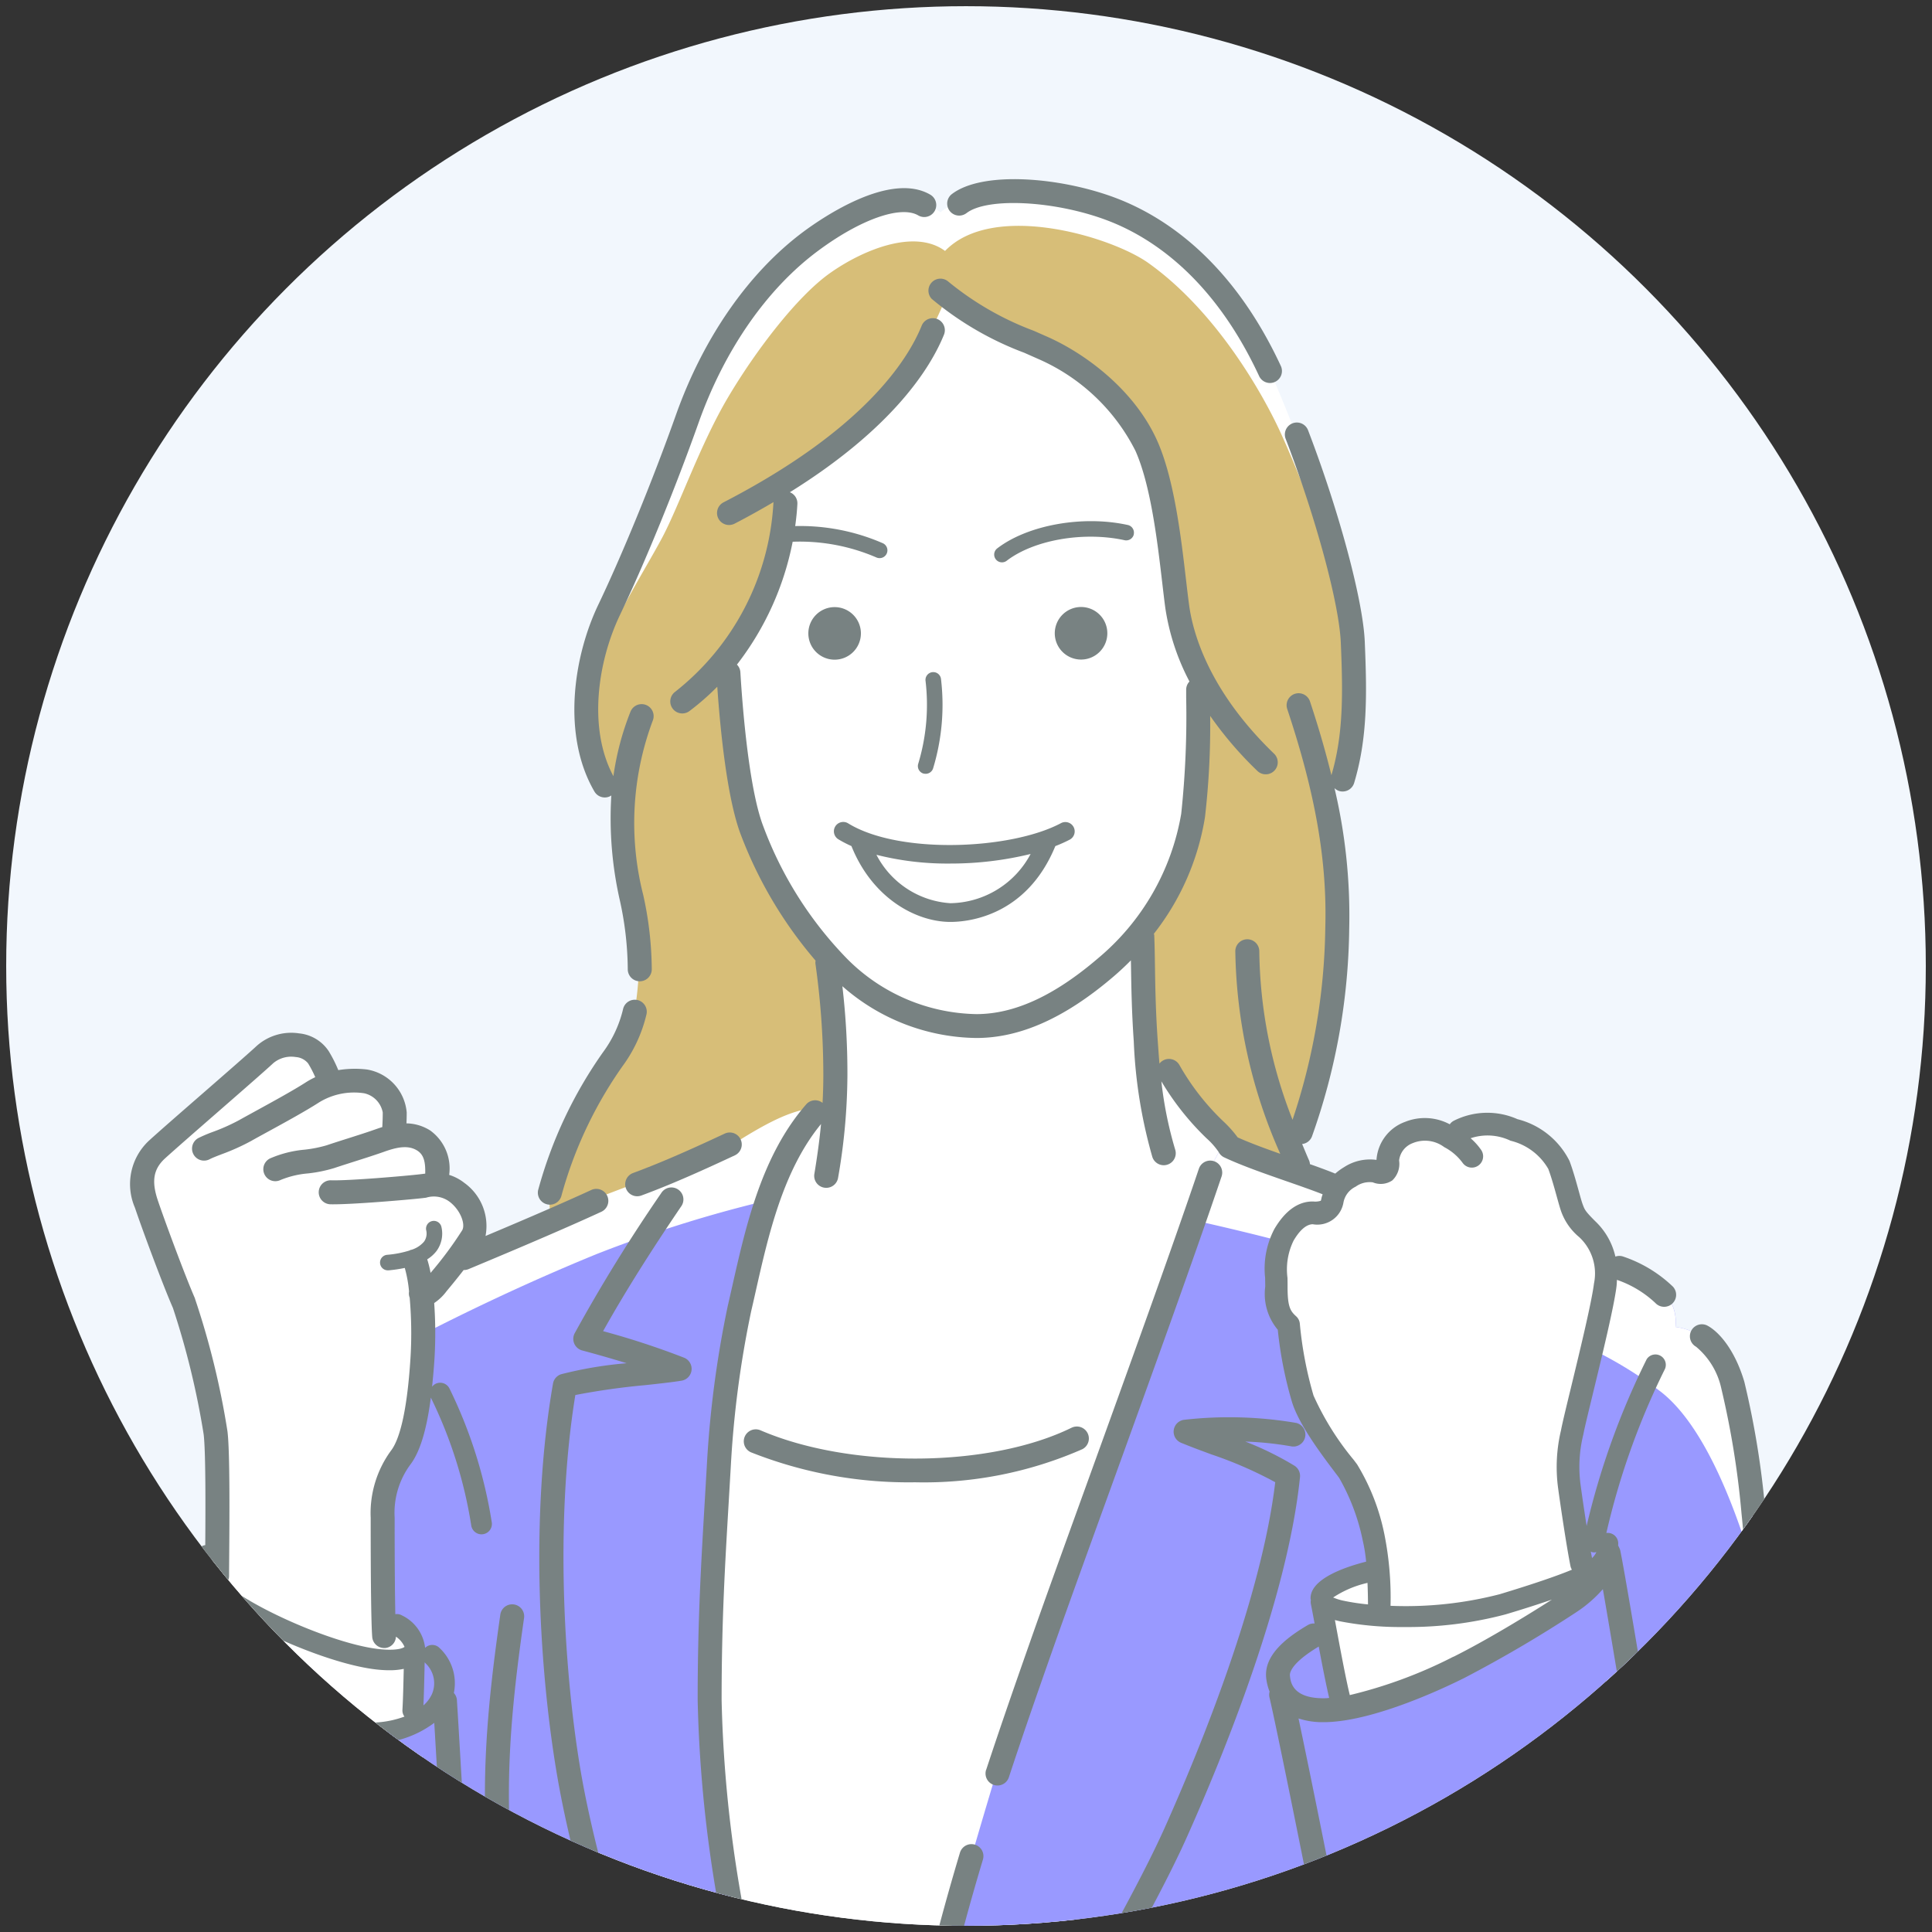
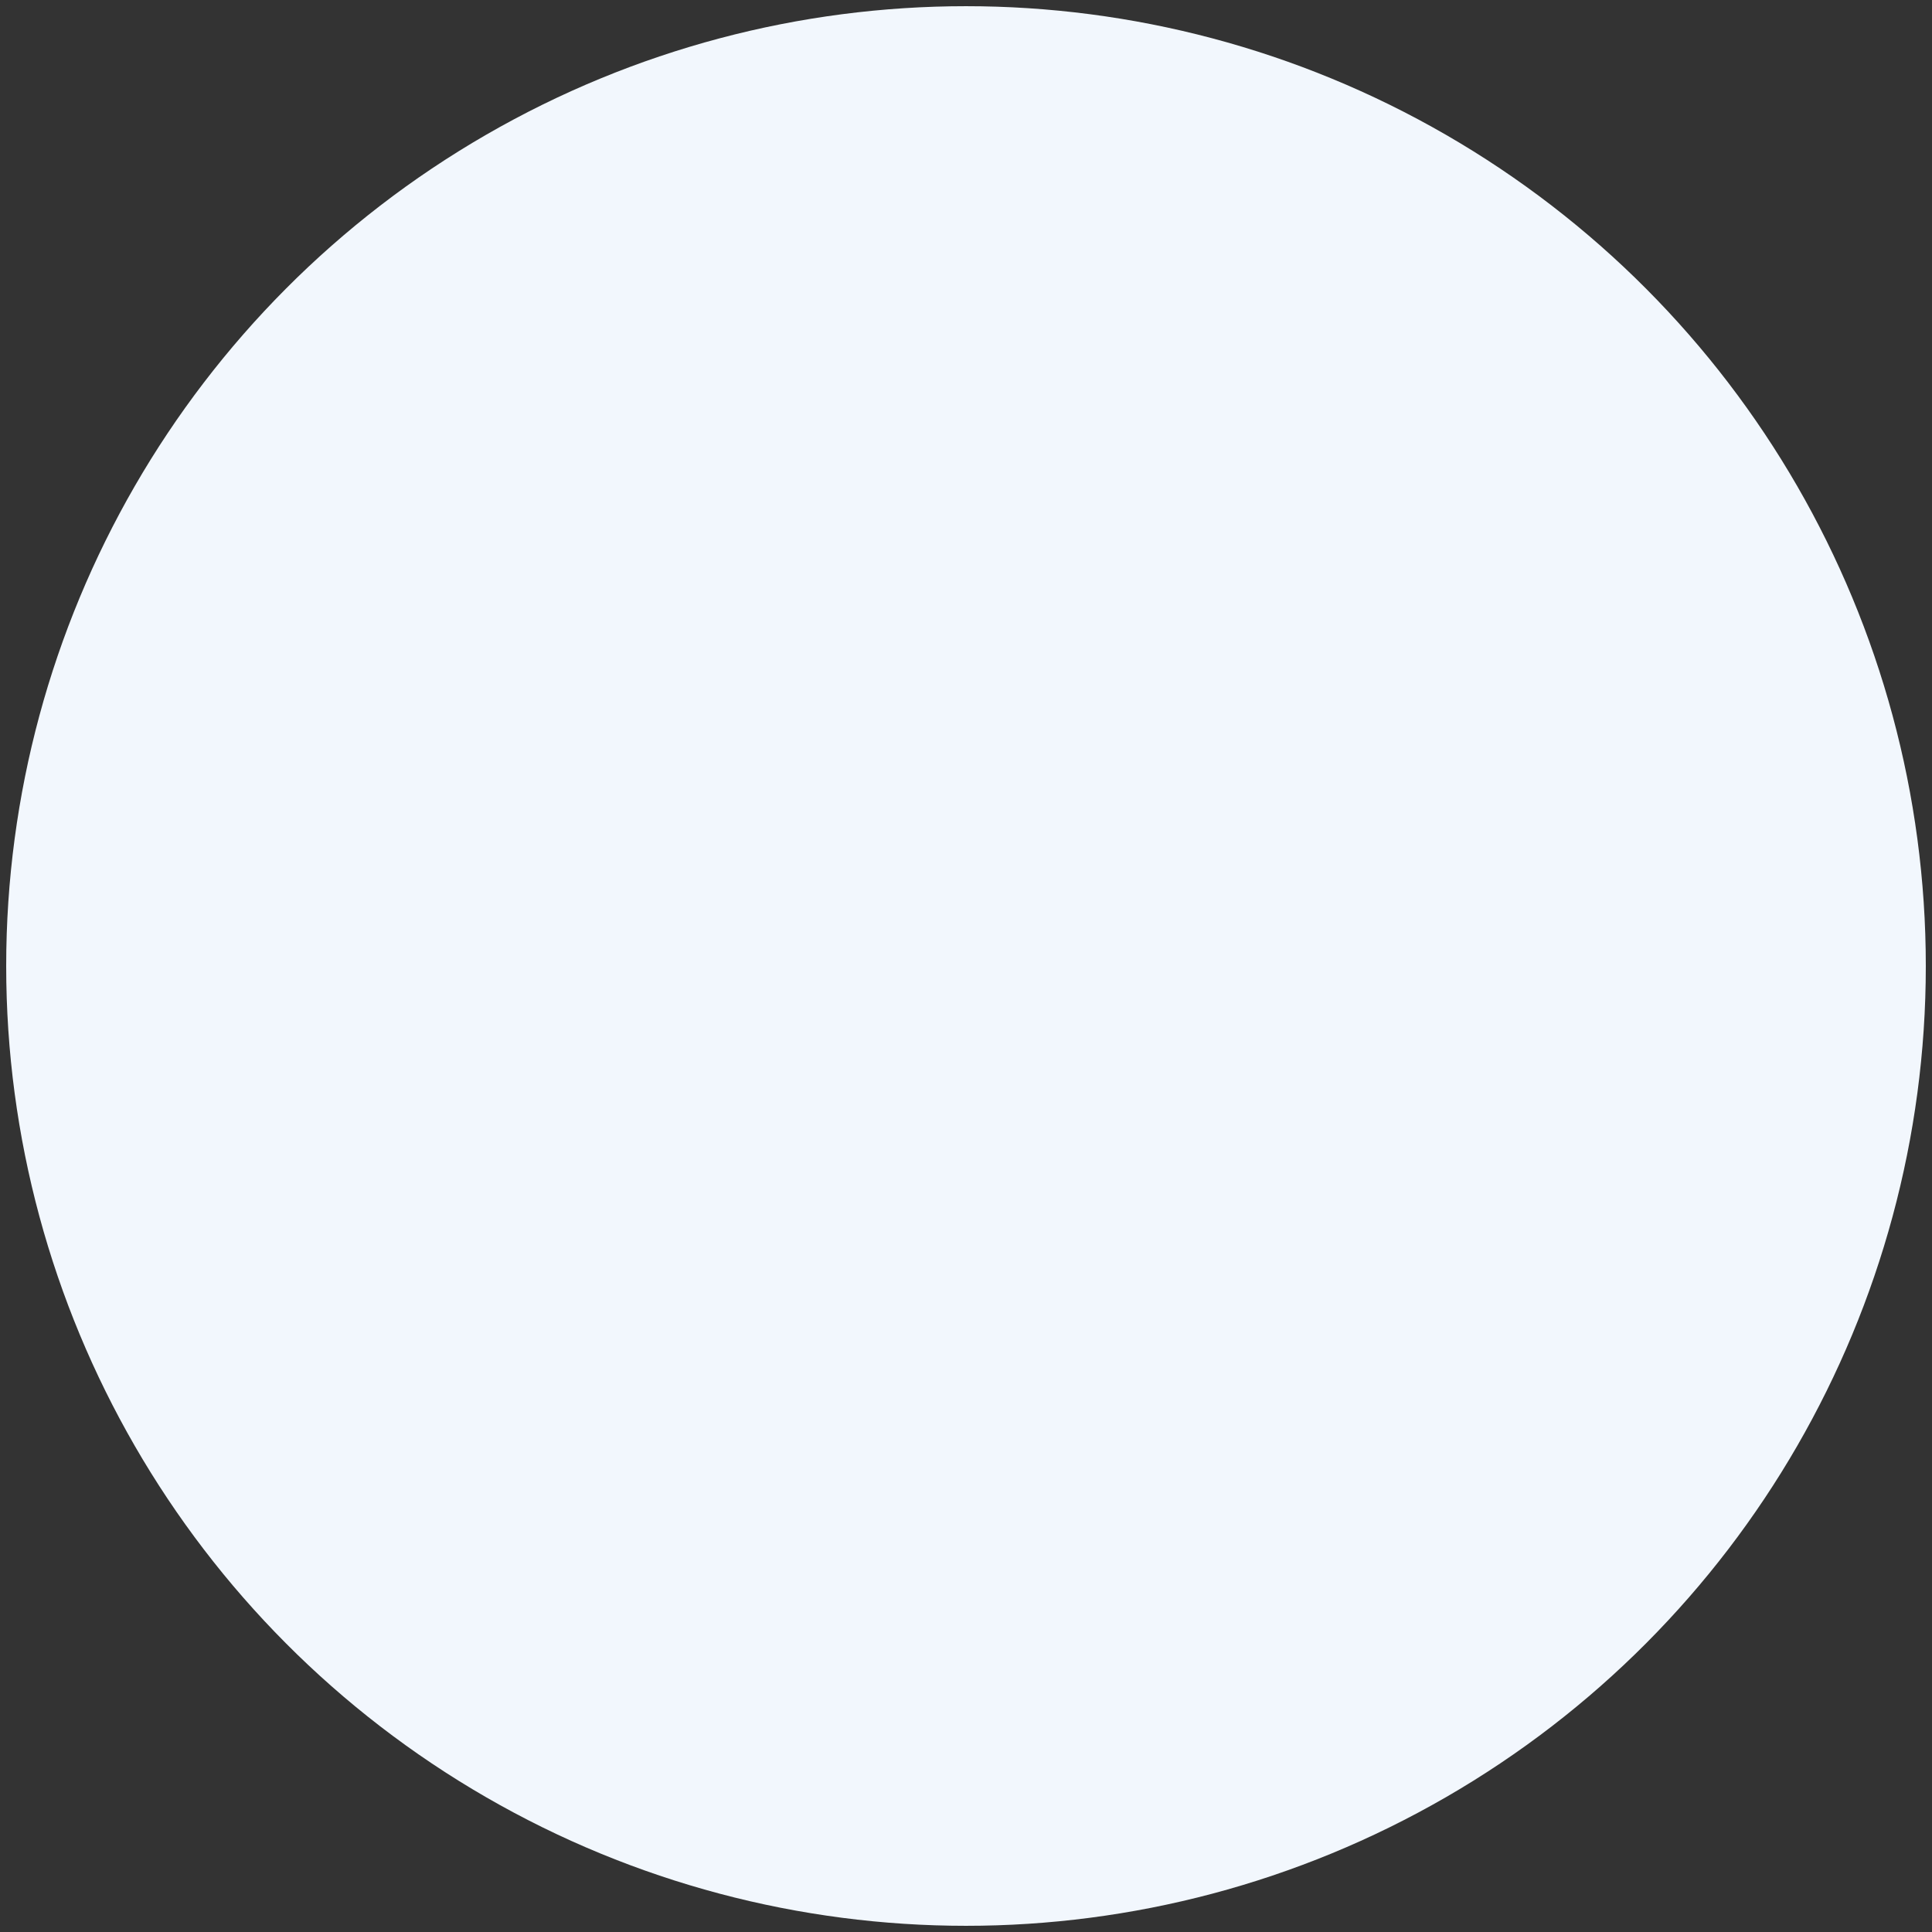
<svg xmlns="http://www.w3.org/2000/svg" width="156" height="156" viewBox="0 0 156 156">
  <rect x="0" y="0" width="156" height="156" fill="#333333" stroke="none" />
  <defs>
    <clipPath id="a">
      <circle cx="77.5" cy="77.5" r="77.5" fill="none" />
    </clipPath>
    <clipPath id="b">
-       <rect width="201.096" height="169.345" fill="none" />
-     </clipPath>
+       </clipPath>
  </defs>
  <g transform="translate(-17 0.5)">
    <circle cx="77.5" cy="77.5" r="77.5" transform="translate(17.5)" fill="#f2f7fd" stroke="rgba(0,0,0,0)" stroke-miterlimit="10" stroke-width="1" />
    <g transform="translate(17.5)" clip-path="url(#a)">
      <g transform="translate(-24.048 8.727)" clip-path="url(#b)">
-         <path d="M70.822,9.9s1.456-1.411,5.463-1.594,8.376.774,11.2,2.822,6.237,3.824,9.1,9.741a120.519,120.519,0,0,1,5.371,13.976s3.05,9.1,1.867,15.615-11.5,17.045-11.5,17.045l6.393,24.839L68.01,192.54l-8.8-1.781L42.439,143.806,54.6,66.67,42.885,45.23s3.02-7.489,4.288-10.569,3.866-11.052,6.7-15.22,11-13.517,16.947-9.537Z" transform="translate(28.68 -1.993)" fill="#fff" />
-         <path d="M105.239,71.9l-2.624-7.729a9.01,9.01,0,0,0-1.289-2.371,6.231,6.231,0,0,1-1.775-3.321A5.492,5.492,0,0,0,95.5,53.656a7.4,7.4,0,0,0-5.368.364s-2.093-1.093-3.5-.183a4.728,4.728,0,0,0-1.775,2.775,4.409,4.409,0,0,0-3.8,1.468c-1.473,1.808-6.249,3.037-6.249,3.037l.409,19.107,2.911,21.108,4.322,2.866,22.291-6.733L107.15,81.86l-1.91-9.963Z" transform="translate(50.553 28.446)" fill="#fff" />
        <path d="M24.178,70.291s-1.962-4.694-2.646-7.085-1.109-4.012.682-5.8,7.255-6.4,8.791-7.169,2.988-1.109,3.67-.171a24.591,24.591,0,0,1,1.451,2.39s2.988-.938,4.1.256,1.024,3.841,1.024,3.841,2.3-.256,3.073,1.195a4.705,4.705,0,0,1,.513,2.817s3.841.768,2.561,5.207l-.085,3.328-.171,23.729L45.858,106.4l-13.827,2.475-7.682-6.487.256-9.219.342-.938,1.879-1.622s.171-6.829,0-9.389A48.834,48.834,0,0,0,24.18,70.29Z" transform="translate(14.153 25.854)" fill="#fff" />
        <path d="M45.535,65.645,42.5,69.057a41.607,41.607,0,0,1-.535,9.557c-.892,4.215-2.8,3.5-2.611,10.269.119,4.215.238,6.293.238,6.293a2.864,2.864,0,0,1,2.494,3.145c-.059,2.908-.119,4.689-.119,4.689s-3.918,2.314-7.6.3-8.133-6.529-8.133-6.529L24.1,94.819l-.771,1.366s.158,8.034-.181,18.3-1.8,19.176.226,27.523a30.332,30.332,0,0,0,7.839,14.551c2.2,2.537,8.855,4.625,13.819-.789a29.941,29.941,0,0,0,6.43-10.152l2.482-1.636a196.107,196.107,0,0,1-.734,22.617c-.64,7.273-1.088,13.173-1.088,13.173h83.688s-1.85-13.287-1.9-15.751a16.228,16.228,0,0,0,6.618-3.385c3.224-2.721,4.585-4.154,6.018-7.593s3.653-8.238,4.154-11.318a23.618,23.618,0,0,0-.645-8.6c-.5-2.365-.142-6.232.429-10.531s.788-18.338-.072-30.875-2.22-16.118-2.721-17.551a5.005,5.005,0,0,0-3.94-2.938,3.382,3.382,0,0,0-1.361-3.152,15.341,15.341,0,0,0-4.3-2.148s.359,1.647-1.146,7.521-2.006,7.379-1.719,10.172,1.218,8.525,1.218,8.525a35.532,35.532,0,0,1-9.384,6.3,43.032,43.032,0,0,1-10.387,3.581l-1.433-9.026a6.347,6.347,0,0,1,4.585-1.862,19,19,0,0,0-1.862-7.306c-1.719-3.152-3.8-3.653-4.872-9.17l-.645-3.725s-1.074-.645-.86-3.94,1.289-4.727,2.866-4.872,1.719-1.361,2.078-2.292l-8.811-3.8s-1.218.932-2.507,5.086-15.044,42.192-15.9,44.843-4.655,15.687-5.445,18.839-5.158,25.573-5.3,28.51c0,0-3.725-8.525-4.727-11.964s-5.158-16.833-6.232-23.138-2.292-8.31-1.647-25.358S67.744,70.872,68.6,67.648s1.791-7.306,3.008-9.6,2.22-4.942,3.94-3.8c0,0,.5-3.08.5-3.511s-20.344,7.521-20.344,7.521l-1.791,3.653L45.537,65.64Z" transform="translate(15.082 26.686)" fill="#99f" />
        <path d="M101.421,68.036a5.005,5.005,0,0,0-3.94-2.938,3.382,3.382,0,0,0-1.361-3.152,15.342,15.342,0,0,0-4.3-2.148s.337,1.582-1.047,7.124a32.863,32.863,0,0,1,5.589,3.454c3.63,2.879,6.209,9.845,7.8,15.572-.008-.121-.015-.241-.023-.362-.86-12.537-2.22-16.118-2.721-17.551Z" transform="translate(61.346 32.818)" fill="#fff" />
        <path d="M48.516,65.341a103.357,103.357,0,0,1,13.772-4.325,19.045,19.045,0,0,1,1.183-2.966c1.218-2.292,2.22-4.942,3.94-3.8,0,0,.5-3.08.5-3.511s-20.344,7.521-20.344,7.521l-1.791,3.653L37.4,65.641l-3.037,3.412s.075,1.143.069,2.78c3.521-1.808,8.454-4.193,14.087-6.494Z" transform="translate(23.22 26.687)" fill="#fff" />
        <path d="M71.974,58.987c-.1.307-.26.8-.481,1.451,2.551.575,5.151,1.191,7.342,1.776a2.832,2.832,0,0,1,2.38-2.225c1.575-.144,1.719-1.361,2.078-2.292l-8.811-3.8s-1.218.932-2.507,5.086Z" transform="translate(48.315 28.832)" fill="#fff" />
        <path d="M72.469,11.935c-2.435-1.808-6.619-.111-9.319,1.808C60.508,15.622,57.169,20,54.944,23.758s-3.895,8.624-5.285,11.266-4.543,7.519-5.007,10.154c-.625,3.548-1.042,8.485,1.669,10.571a50.732,50.732,0,0,0,1.113,9.041,26.5,26.5,0,0,1,0,8.345C46.877,76.2,44.79,78.7,43.4,80.924s-3.4,6.306-2.747,8.9l8.253-3.152c2.782-1.113,5.111-1.609,7.058-3,3.236-2.008,5.287-2.829,7.409-2.47.139-2.921-.278-11.776-.278-11.776-3.338-3.152-6.063-9.505-6.9-13.261a50.441,50.441,0,0,1-1.391-10.849c2.643-3.477,5.285-9.041,4.729-14.465,4.729-3.338,6.955-5.007,8.763-7.372a42.653,42.653,0,0,0,4.241-7.754,69.642,69.642,0,0,0,9.25,4.555,15.615,15.615,0,0,1,6.4,5.981A26.027,26.027,0,0,1,90.97,37.251,26.908,26.908,0,0,0,93.2,46.987c0,5.981.417,9.857-.7,12.936a23.751,23.751,0,0,1-3.9,7c-.278,1.53.37,10.941.37,10.941,1.577.649,4.359,3.895,5.934,6.028a26.976,26.976,0,0,0,6.212,2.318l-.824-2.225c1.669-2.5,2.458-6.107,3.269-10.363.835-4.382.764-10.78-.349-17.735,2.086-2.991,2.018-10.78,1.322-14.953s-3.548-11.2-4.939-14.258-5.146-9.807-10.71-13.77C85.9,10.78,76.364,7.9,72.469,11.933Z" transform="translate(27.388 -0.898)" fill="#d7be78" />
        <path d="M44.179,57.292a.958.958,0,0,0,.488-.132c.017-.01.027-.027.044-.039a29.937,29.937,0,0,0,.68,8.446,26.382,26.382,0,0,1,.647,5.592.97.97,0,0,0,.962.975h.007a.969.969,0,0,0,.969-.962,28.369,28.369,0,0,0-.687-6,23.571,23.571,0,0,1,.769-14.088.968.968,0,0,0-1.8-.719,22.417,22.417,0,0,0-1.379,5.207c-2.078-3.864-1.257-9.281.526-13.008,1.981-4.141,4.469-10.226,6.341-15.5,2.091-5.9,5.517-10.834,9.644-13.9,3.424-2.547,6.676-3.7,8.1-2.872a.968.968,0,1,0,.977-1.672C67.238,6.732,61.82,10.427,60.237,11.6,55.8,14.9,52.143,20.16,49.924,26.414c-1.852,5.217-4.31,11.226-6.264,15.312C41.617,46,40.727,52.32,43.346,56.811a.968.968,0,0,0,.838.481Z" transform="translate(28.199 -2.127)" fill="#788282" />
        <path d="M61.246,10.413c1.672-1.324,7.266-1.021,11.508.623,3.514,1.362,8.471,4.64,12.134,12.52a.966.966,0,0,0,.878.56.953.953,0,0,0,.407-.09.969.969,0,0,0,.469-1.287C82.708,14.276,77.3,10.721,73.453,9.23c-4.484-1.738-10.945-2.289-13.411-.337a.969.969,0,0,0,1.2,1.52Z" transform="translate(40.327 -2.418)" fill="#788282" />
        <path d="M40.736,63.708a.935.935,0,0,0,.2.022.969.969,0,0,0,.947-.768,33.451,33.451,0,0,1,4.9-10.387,11.513,11.513,0,0,0,1.941-4.159.969.969,0,1,0-1.88-.466,9.581,9.581,0,0,1-1.617,3.472,35.309,35.309,0,0,0-5.24,11.137.968.968,0,0,0,.746,1.148Z" transform="translate(27.011 24.315)" fill="#788282" />
        <path d="M64.874,30.4A2.122,2.122,0,1,0,67,28.272,2.124,2.124,0,0,0,64.874,30.4Z" transform="translate(43.842 11.513)" fill="#788282" />
        <path d="M57.245,30.4a2.122,2.122,0,1,0-2.122,2.122A2.124,2.124,0,0,0,57.245,30.4Z" transform="translate(35.817 11.517)" fill="#788282" />
        <path d="M73.218,25.194a.631.631,0,0,0-.479-.749c-3.631-.8-8.059-.007-10.526,1.874a.629.629,0,1,0,.762,1c2.2-1.676,6.194-2.368,9.5-1.646a.628.628,0,0,0,.749-.479Z" transform="translate(41.876 8.719)" fill="#788282" />
        <path d="M58.741,39.6a.631.631,0,0,0,.773-.442,17.685,17.685,0,0,0,.627-7.219.629.629,0,1,0-1.242.2,16.441,16.441,0,0,1-.6,6.693.63.63,0,0,0,.441.773Z" transform="translate(39.385 13.633)" fill="#788282" />
        <path d="M55.382,38.741a.755.755,0,0,0-.791,1.287,9.216,9.216,0,0,0,1.057.548c1.694,4.231,5.235,6.125,7.994,6.125,1.4,0,6.137-.441,8.469-6.122a11.342,11.342,0,0,0,1.178-.53.754.754,0,0,0-.712-1.329c-4.024,2.155-13.083,2.554-17.194.022Zm8.26,6.448a7.244,7.244,0,0,1-5.976-3.908,23.288,23.288,0,0,0,5.907.707,27.258,27.258,0,0,0,6.542-.773A7.462,7.462,0,0,1,63.642,45.189Z" transform="translate(36.65 18.513)" fill="#788282" />
        <path d="M26.7,146.113c-2.448-6.12-2.225-12.381-1.716-19.342.442-6.048.878-23.141.96-29.264.094.129.184.256.283.39,1.677,2.264,7.176,7.015,11.126,7.98a9.922,9.922,0,0,0,2.366.287,8.363,8.363,0,0,0,5.16-1.659c.057.945.122,2.056.194,3.28.392,6.681.982,16.776,1.49,20.038.211,1.356.454,2.711.7,4.064,1.071,5.946,2.083,11.56.312,16.875a.969.969,0,0,0,.612,1.225.98.98,0,0,0,.307.05.967.967,0,0,0,.918-.662c1.927-5.783.824-11.908-.243-17.831-.241-1.337-.483-2.678-.692-4.019-.493-3.167-1.081-13.209-1.47-19.852-.122-2.093-.226-3.869-.3-5.024a.952.952,0,0,0-.246-.556A3.9,3.9,0,0,0,45.24,98.4a.827.827,0,0,0-1.1.049,3.324,3.324,0,0,0-1.867-2.619.825.825,0,0,0-.538-.1c-.03-1.4-.055-3.779-.055-7.792a6.548,6.548,0,0,1,1.262-4.277c.779-1.024,1.319-2.785,1.661-5.418a36.161,36.161,0,0,1,3.261,10.32.839.839,0,0,0,.828.719.994.994,0,0,0,.121-.008.838.838,0,0,0,.711-.949A37.845,37.845,0,0,0,46.11,77.516a.838.838,0,0,0-1.119-.39.822.822,0,0,0-.288.24c.077-.734.146-1.51.2-2.368a34.5,34.5,0,0,0-.03-4.391,4.008,4.008,0,0,0,.992-.947l.129-.156c.109-.129.652-.781,1.257-1.562.01,0,.018,0,.028,0a.947.947,0,0,0,.372-.075c4.721-1.967,8.33-3.526,10.73-4.634a.969.969,0,0,0-.811-1.76c-2.006.925-4.883,2.177-8.552,3.72A4.288,4.288,0,0,0,47.3,60.9a3.8,3.8,0,0,0-1.218-.64,3.779,3.779,0,0,0-1.523-3.58,3.669,3.669,0,0,0-1.925-.58c.012-.277.02-.578.02-.875a3.853,3.853,0,0,0-3.206-3.474,8.284,8.284,0,0,0-2.319.05,10.748,10.748,0,0,0-.773-1.532,3.245,3.245,0,0,0-2.391-1.436,4.2,4.2,0,0,0-3.393.984c-.617.575-2.562,2.272-4.446,3.913-1.845,1.607-3.586,3.125-4.3,3.781a4.794,4.794,0,0,0-1.116,5.4c.514,1.545,2.224,6.17,3.07,8.1A65.2,65.2,0,0,1,26.257,81.2c.171,1.361.152,6.036.131,8.955a.819.819,0,0,0-.452.218,1.93,1.93,0,0,0-.566,1.51.828.828,0,0,0-.99.436,3.25,3.25,0,0,0,.1,2.792.953.953,0,0,0-.454.8c0,3.8-.481,24.044-.97,30.724-.528,7.206-.752,13.7,1.85,20.2a.967.967,0,0,0,.9.608.936.936,0,0,0,.359-.07.969.969,0,0,0,.54-1.259Zm11.05-41.866c-3.4-.83-8.63-5.264-10.175-7.35-1.448-1.956-1.924-2.939-1.745-3.658a6.711,6.711,0,0,0,1.827,1.884c2.829,2.056,9.178,4.791,12.822,5.1.282.023.541.035.783.035a5.4,5.4,0,0,0,1.153-.112c-.027,1.2-.055,2.428-.107,3.325a.823.823,0,0,0,.164.528,8.008,8.008,0,0,1-4.721.246Zm6.931-2.043a2.677,2.677,0,0,1-.677.892c.04-.875.065-1.931.089-2.968,0-.176.008-.345.012-.516a.651.651,0,0,0,.069.084,2.217,2.217,0,0,1,.508,2.509ZM25.556,70.231c-.828-1.89-2.5-6.425-3.008-7.942-.511-1.533-.34-2.505.587-3.357.7-.638,2.51-2.219,4.265-3.749,1.982-1.728,3.854-3.36,4.494-3.957a2.26,2.26,0,0,1,1.8-.481,1.4,1.4,0,0,1,1,.514,9.024,9.024,0,0,1,.575,1.111,6.758,6.758,0,0,0-.757.414c-.974.63-2.676,1.564-4.044,2.313-.514.283-.979.536-1.334.736A15.958,15.958,0,0,1,27,56.788a11.709,11.709,0,0,0-1.161.493.968.968,0,1,0,.9,1.716c.218-.114.561-.246.96-.4a17.924,17.924,0,0,0,2.388-1.073c.35-.2.808-.447,1.314-.726,1.4-.764,3.134-1.716,4.166-2.385a5.4,5.4,0,0,1,3.657-.742,1.95,1.95,0,0,1,1.495,1.55c0,.411-.018.843-.037,1.178-.183.055-.36.116-.536.178-.654.233-1.388.466-2.172.716-.571.181-1.168.37-1.778.575a10.166,10.166,0,0,1-1.785.355,9.012,9.012,0,0,0-2.789.706.968.968,0,0,0,.845,1.743,7.4,7.4,0,0,1,2.21-.53,11.61,11.61,0,0,0,2.132-.436c.6-.2,1.19-.387,1.751-.566.809-.256,1.565-.5,2.239-.737,1.106-.4,1.991-.563,2.716-.1.528.34.657.93.633,1.855-.059.007-.117.013-.176.022l-.29.035c-1.14.132-5.728.53-7.157.481a.969.969,0,0,0-.05,1.937c1.636.039,6.39-.374,7.43-.493l.308-.037a2.11,2.11,0,0,1,1.907.33c.892.685,1.285,1.815,1.017,2.294a30.293,30.293,0,0,1-2.557,3.445,8.457,8.457,0,0,0-.27-1.093,2.828,2.828,0,0,0,.752-.674,2.373,2.373,0,0,0,.4-1.92.629.629,0,0,0-1.237.235,1.126,1.126,0,0,1-.174.932,2.181,2.181,0,0,1-1,.652.939.939,0,0,0-.1.02c-.018.008-.03.025-.049.034a8.251,8.251,0,0,1-1.823.355.628.628,0,0,0,.059,1.254.364.364,0,0,0,.06,0,11.478,11.478,0,0,0,1.3-.194,10.562,10.562,0,0,1,.345,1.9.935.935,0,0,0,.05.5,32.681,32.681,0,0,1,.075,4.714c-.3,4.985-1.017,6.893-1.567,7.617a8.558,8.558,0,0,0-1.656,5.448c0,5.349.042,8.585.124,9.619a.969.969,0,0,0,.964.892.62.62,0,0,0,.079,0,.956.956,0,0,0,.873-.917,1.969,1.969,0,0,1,.694.823s-.32.332-1.857.2c-3.291-.28-9.336-2.866-11.977-4.786a7.279,7.279,0,0,1-.6-.489.96.96,0,0,0,.265-.657c0-.315.005-.843.01-1.507.023-2.976.067-8.515-.139-10.162a65.111,65.111,0,0,0-2.626-10.722Z" transform="translate(13.734 25.38)" fill="#788282" />
        <path d="M99.81,120.741a.967.967,0,0,0,1.123-.786c.965-5.468-.307-10.14-1.329-13.9l-.147-.546c-.35-1.292-.732-2.542-1.1-3.75a70.7,70.7,0,0,1-2.122-8.168c-.223-1.193-.6-3.4-1.233-7.149a.968.968,0,1,0-1.909.322c.632,3.762,1.014,5.978,1.238,7.182a72.363,72.363,0,0,0,2.174,8.379c.382,1.248.744,2.428,1.084,3.69l.149.548c1.022,3.754,2.18,8.009,1.29,13.049a.968.968,0,0,0,.786,1.121Z" transform="translate(62.901 50.281)" fill="#788282" />
        <path d="M134.821,152.132a157.336,157.336,0,0,0,.88-19.969c-.085-7.2-.5-16.056-.933-20.167a70.425,70.425,0,0,0-1.7-10.467c-.764-2.564-2.036-4.015-2.975-4.518a.968.968,0,0,0-.915,1.706,6.043,6.043,0,0,1,2.034,3.365,70.075,70.075,0,0,1,1.634,10.118c.431,4.06.836,12.84.922,19.986a158.693,158.693,0,0,1-.851,19.614,17.2,17.2,0,0,0,.268,8.459,18.787,18.787,0,0,1-.6,10.484,49.5,49.5,0,0,1-2.373,5.733c-.571,1.222-1.113,2.376-1.624,3.707-1.138,2.961-5.485,6.536-8.052,7.876a6.865,6.865,0,0,1-7.911-.724c-2.576-2.241-7.052-8.991-8.488-14.9a86.827,86.827,0,0,1-1.572-12.634c-.211-2.748-.394-5.121-.684-6.829-.637-3.75-3.563-18.385-4.806-24.242a6.23,6.23,0,0,0,2.013.3c.1,0,.2,0,.3-.005,3.92-.131,9.457-2.755,11.06-3.558a103.709,103.709,0,0,0,9.111-5.354,10.478,10.478,0,0,0,2.091-1.825c.491,2.82,1.223,7.218,1.941,11.519a.968.968,0,0,0,.955.809,1.06,1.06,0,0,0,.161-.013.968.968,0,0,0,.8-1.114c-1.057-6.341-2.152-12.9-2.46-14.357,0-.017-.015-.028-.018-.044a.952.952,0,0,0-.082-.189.833.833,0,0,0-.062-.129c0-.089.012-.169,0-.263a.85.85,0,0,0-.91-.759c-.017,0-.028.012-.045.013a59.851,59.851,0,0,1,4.692-13.17.839.839,0,0,0-1.434-.87,61.826,61.826,0,0,0-4.85,13.465c-.188-1.2-.37-2.445-.489-3.323a10.9,10.9,0,0,1,.221-4.057c.1-.538.429-1.882.806-3.437.744-3.068,1.671-6.888,1.875-8.526.023-.186.025-.354.035-.528a8.594,8.594,0,0,1,3.1,1.865.968.968,0,1,0,1.421-1.316,10.728,10.728,0,0,0-4.02-2.432.945.945,0,0,0-.627.005,5.658,5.658,0,0,0-1.626-2.857c-.806-.806-.85-.923-1.012-1.356-.089-.236-.2-.647-.333-1.128-.2-.727-.452-1.632-.734-2.383a6.464,6.464,0,0,0-4.2-3.373,6,6,0,0,0-5.115.114.887.887,0,0,0-.352.3,4.271,4.271,0,0,0-3.618-.193,3.51,3.51,0,0,0-2.3,3.068,3.832,3.832,0,0,0-2.629.593,4.682,4.682,0,0,0-.7.513c-.607-.246-1.3-.5-2.044-.764a.958.958,0,0,0-.064-.285c-.2-.452-.379-.893-.566-1.339a.96.96,0,0,0,.788-.6,51.552,51.552,0,0,0,3.013-16.813,44.7,44.7,0,0,0-1.188-11.323.958.958,0,0,0,.38.231.939.939,0,0,0,.278.04.972.972,0,0,0,.928-.69c1.089-3.631,1.037-7.164.858-11.407-.142-3.342-2.068-10.522-4.58-17.075a.968.968,0,1,0-1.808.694c2.445,6.381,4.319,13.3,4.453,16.463.171,4.029.223,7.38-.759,10.7C99.267,50.686,98.7,48.715,98,46.609a.968.968,0,1,0-1.837.613c2.281,6.841,3.228,12.29,3.073,17.668a50.761,50.761,0,0,1-2.644,15.5,38.191,38.191,0,0,1-2.685-13.638.969.969,0,0,0-1.937,0A41.62,41.62,0,0,0,95.6,83.138c-1.243-.439-2.455-.883-3.44-1.327a9.167,9.167,0,0,0-1.151-1.29,19.662,19.662,0,0,1-3.554-4.558.97.97,0,0,0-1.322-.36.946.946,0,0,0-.287.251c-.059-.67-.1-1.309-.144-1.91-.166-2.4-.194-4.324-.22-6.024-.013-.895-.027-1.7-.057-2.435a.9.9,0,0,0-.03-.116,20.5,20.5,0,0,0,4.126-9.413,64.568,64.568,0,0,0,.419-8.18,29.719,29.719,0,0,0,3.816,4.448A.968.968,0,1,0,95.1,50.828c-5.24-5.053-6.547-9.693-6.861-12.007-.079-.587-.159-1.267-.246-2.013-.4-3.44-.954-8.151-2.318-11.223-1.815-4.084-5.741-7.012-8.81-8.389L75.7,16.682a24.214,24.214,0,0,1-6.938-4A.968.968,0,0,0,67.452,14.1a25.628,25.628,0,0,0,7.471,4.354l1.15.509a15.92,15.92,0,0,1,7.833,7.409c1.245,2.8,1.776,7.343,2.165,10.66.089.757.169,1.45.25,2.046A18.633,18.633,0,0,0,88.269,45a.958.958,0,0,0-.266.659V46.3a74.308,74.308,0,0,1-.4,9.376,19.463,19.463,0,0,1-6.733,11.687c-3.538,3.025-6.748,4.494-9.815,4.494A15.067,15.067,0,0,1,60.635,67.4a30.549,30.549,0,0,1-6.767-10.678c-1.232-3.167-1.736-10.358-1.862-12.486a.955.955,0,0,0-.277-.6,23.556,23.556,0,0,0,4.5-9.921,15.6,15.6,0,0,1,6.745,1.262.635.635,0,0,0,.271.062.63.63,0,0,0,.273-1.2,16.7,16.7,0,0,0-7.084-1.389c.085-.618.147-1.22.176-1.795a.96.96,0,0,0-.607-.937c8.349-5.195,11.37-10.07,12.443-12.721a.969.969,0,1,0-1.8-.727c-1.146,2.832-4.751,8.453-16,14.264a.969.969,0,0,0,.446,1.83.985.985,0,0,0,.444-.107c1.129-.583,2.163-1.165,3.152-1.746a.412.412,0,0,0-.012.049,20.87,20.87,0,0,1-7.945,15.278A.968.968,0,1,0,47.9,47.383a20.341,20.341,0,0,0,2.242-1.962c.223,3.229.766,9.028,1.92,12a34.158,34.158,0,0,0,6.018,10.118,1.036,1.036,0,0,0-.017.216,64.772,64.772,0,0,1,.642,9.012c0,.759-.022,1.5-.062,2.257a.96.96,0,0,0-1.321.119c-3.586,4.111-4.856,9.741-5.976,14.707-.121.531-.238,1.056-.357,1.567A84.568,84.568,0,0,0,49.3,108.283l-.161,2.757c-.312,5.285-.581,9.85-.581,16.215a106.218,106.218,0,0,0,3.318,24.1,242.831,242.831,0,0,0,8.937,27.176l.36.907c1.671,4.206,3.115,7.841,3.62,12.007a133.142,133.142,0,0,1,.969,14.492.966.966,0,0,0,.925,1.009h.044a.969.969,0,0,0,.967-.927,135,135,0,0,0-.98-14.811c-.535-4.416-2.021-8.158-3.742-12.49l-.359-.9A240.188,240.188,0,0,1,53.758,150.9a104.321,104.321,0,0,1-3.266-23.652c0-6.308.268-10.846.58-16.1l.161-2.762a82.442,82.442,0,0,1,1.646-12.54c.121-.516.24-1.044.36-1.579,1.039-4.608,2.22-9.81,5.28-13.535-.119,1.248-.295,2.559-.538,4.025a.967.967,0,0,0,.8,1.114,1.042,1.042,0,0,0,.161.013.968.968,0,0,0,.954-.809,49.006,49.006,0,0,0,.754-8.32,60.754,60.754,0,0,0-.407-7.151A16.666,16.666,0,0,0,71.06,73.785c3.548,0,7.171-1.622,11.074-4.959q.734-.628,1.406-1.31c0,.142.005.275.007.422.025,1.639.055,3.68.225,6.128a39.512,39.512,0,0,0,1.5,9.327.969.969,0,0,0,1.853-.566A31.131,31.131,0,0,1,86,77.284a21.834,21.834,0,0,0,3.647,4.6,6.063,6.063,0,0,1,.974,1.1.961.961,0,0,0,.454.442c1.416.667,3.271,1.312,5.064,1.937,1.056.367,2.051.716,2.882,1.041-.034.117-.08.226-.1.35a1.228,1.228,0,0,1-.047.173,1.446,1.446,0,0,1-.6.06c-1.2-.028-2.269.724-3.151,2.224a6.889,6.889,0,0,0-.744,3.957c0,.226.007.461.007.7A4.5,4.5,0,0,0,95.4,97.345a31.929,31.929,0,0,0,1.151,5.845c.571,1.83,2.349,4.186,3.526,5.746l.278.369a16.981,16.981,0,0,1,1.905,5.056,12.666,12.666,0,0,1,.273,1.711h-.018c-1.681.429-4.5,1.383-4.468,2.973a.836.836,0,0,0,.025.129.82.82,0,0,0,0,.307c.062.308.168.878.3,1.582a.941.941,0,0,0-.533.116c-1.538.907-3.561,2.334-3.378,4.252a4.162,4.162,0,0,0,.278,1.131.964.964,0,0,0-.013.459c.627,2.586,4.51,21.889,5.254,26.272.275,1.62.464,4.065.664,6.653a87.816,87.816,0,0,0,1.621,12.944c1.451,5.971,5.959,13.172,9.1,15.9a8.446,8.446,0,0,0,5.554,2.128c.2,2.747.843,9.629,1.775,15.084a.969.969,0,0,0,.954.806,1.106,1.106,0,0,0,.164-.013.967.967,0,0,0,.791-1.118c-.93-5.445-1.567-12.329-1.758-14.973a10.189,10.189,0,0,0,2.6-.933c2.908-1.517,7.64-5.453,8.966-8.9.488-1.267,1.014-2.391,1.57-3.581a51.314,51.314,0,0,0,2.457-5.942,20.476,20.476,0,0,0,.618-11.638,15.472,15.472,0,0,1-.218-7.586Zm-25.241-28.39a37.32,37.32,0,0,1-8.364,3.1c-.339-1.364-.87-4.252-1.2-6.04a.071.071,0,0,0,0-.018c.156.04.3.074.4.1a25.643,25.643,0,0,0,5.163.463,30.759,30.759,0,0,0,8.232-1.026c1.428-.427,2.673-.826,3.727-1.19-2.031,1.3-5.267,3.275-7.955,4.619Zm11.283-8.423c.034,0,.067.005.1.005a.8.8,0,0,0,.156-.028s0,.007,0,.01a1.475,1.475,0,0,1-.345.471c-.03-.163-.062-.333-.1-.519a.809.809,0,0,0,.189.062Zm-19.054-7.1-.282-.374a22.6,22.6,0,0,1-3.241-5.19,30.705,30.705,0,0,1-1.106-5.8.915.915,0,0,0-.3-.6c-.479-.432-.69-.788-.69-2.375,0-.253,0-.5-.007-.731a5.271,5.271,0,0,1,.491-3c.36-.612.9-1.309,1.543-1.326a2.14,2.14,0,0,0,2.479-1.714,1.778,1.778,0,0,1,.989-1.317,1.924,1.924,0,0,1,1.384-.352,1.677,1.677,0,0,0,1.574-.152,1.841,1.841,0,0,0,.553-1.614,1.7,1.7,0,0,1,1.1-1.4,2.591,2.591,0,0,1,2.544.323,4.318,4.318,0,0,1,1.491,1.279.912.912,0,0,0,1.485-1.059,5.008,5.008,0,0,0-.845-.937,4.286,4.286,0,0,1,3.223.2,4.824,4.824,0,0,1,3.048,2.276c.253.677.493,1.538.684,2.23.154.553.275.989.384,1.28a4.785,4.785,0,0,0,1.431,2,4,4,0,0,1,1.19,3.745c-.193,1.537-1.145,5.458-1.838,8.322-.4,1.644-.714,2.943-.824,3.526a12.792,12.792,0,0,0-.238,4.645c.218,1.592.682,4.712,1,6.314a.922.922,0,0,0,.119.3c-1.191.5-3.253,1.2-5.83,1.979a30.3,30.3,0,0,1-8.816.937,26.007,26.007,0,0,0-.484-5.714,17.455,17.455,0,0,0-2.217-5.708Zm.835,9.564q.035.809.04,1.738a17.651,17.651,0,0,1-1.919-.287,4.349,4.349,0,0,1-.895-.273,8.351,8.351,0,0,1,2.772-1.178Zm-3.938,5.138c.283,1.508.6,3.122.843,4.151-.072.005-.154.018-.225.022-2.782.091-2.9-1.359-2.944-1.837-.02-.211.1-1,2.328-2.334Z" transform="translate(31.323 0.801)" fill="#788282" />
        <path d="M41.83,118a.964.964,0,0,0-1.026.907c-.421,6.8-.952,12.847-1.26,15.313a.969.969,0,0,0,1.922.241c.312-2.5.85-8.6,1.272-15.434a.967.967,0,0,0-.907-1.026Z" transform="translate(26.719 72.153)" fill="#788282" />
        <path d="M51.07,111.6c-.674-3.667-1.369-7.459-1.957-10.886-1.428-8.325-.494-16.383.491-23.282a.968.968,0,0,0-1.917-.275c-1.005,7.045-1.957,15.28-.483,23.883.59,3.437,1.287,7.234,1.961,10.908,1,5.435,1.941,10.568,2.411,13.864.025.176.049.367.07.57a.969.969,0,0,0-1.316.328c-.447.734-.918,1.569-1.421,2.457-2.013,3.558-4.52,7.987-7.851,10.207-4.381,2.919-8.366.581-10.351-1.073a16.462,16.462,0,0,1-4.8-6.7.968.968,0,0,0-1.761.806,18.327,18.327,0,0,0,5.321,7.384,11.369,11.369,0,0,0,7.25,2.906,9.665,9.665,0,0,0,5.415-1.711c3.715-2.477,6.348-7.127,8.463-10.866.414-.732.8-1.411,1.176-2.041.152,3.048.077,7.791-.226,13.964a.969.969,0,0,0,.92,1.016h.049a.971.971,0,0,0,.967-.922c.278-5.669.508-13.153.015-16.6-.476-3.335-1.423-8.486-2.423-13.939Z" transform="translate(16.259 43.988)" fill="#788282" />
        <path d="M56.527,125.382q.05.005.1.005a.969.969,0,0,0,.962-.87c.489-4.736,2.046-12.7,4.759-24.341.838-3.6,1.8-7.213,2.953-11.049a.968.968,0,1,0-1.855-.555c-1.16,3.874-2.135,7.526-2.983,11.164-2.732,11.724-4.3,19.764-4.8,24.581a.968.968,0,0,0,.863,1.062Z" transform="translate(37.614 51.797)" fill="#788282" />
        <path d="M61.586,104.132a.969.969,0,0,0,.617,1.223.957.957,0,0,0,.3.049.969.969,0,0,0,.92-.665c1.181-3.59,2.433-7.167,3.514-10.241,1.118-3.182,2.857-7.987,4.7-13.075,3.179-8.785,6.78-18.742,8.962-25.2a.968.968,0,1,0-1.835-.618c-2.175,6.438-5.773,16.384-8.947,25.16-1.842,5.091-3.583,9.9-4.7,13.091-1.083,3.082-2.339,6.673-3.526,10.278Z" transform="translate(41.587 29.54)" fill="#788282" />
        <path d="M50.571,127.063c-2.591-5.344-5.865-16.1-7.151-23.483-1.312-7.549-2.2-20-.473-30.6a56.787,56.787,0,0,1,5.669-.8c1.2-.131,2.232-.245,2.911-.359a.969.969,0,0,0,.213-1.85,64.5,64.5,0,0,0-6.551-2.148c1.661-2.975,3.724-6.274,6.284-10.046a.969.969,0,1,0-1.6-1.088A132.058,132.058,0,0,0,42.9,67.981a.968.968,0,0,0,.6,1.4c1.088.29,2.353.649,3.59,1.031a31.849,31.849,0,0,0-5.3.892.965.965,0,0,0-.647.752c-1.907,10.951-1.059,23.639.37,31.86,1.332,7.66,4.613,18.424,7.315,24,.08.164,8.029,16.515,11.613,19.887a.969.969,0,0,0,1.327-1.411c-2.452-2.308-8.17-13.076-11.2-19.322Z" transform="translate(27.057 30.435)" fill="#788282" />
        <path d="M89.5,71.219a25.171,25.171,0,0,0-3.955-1.942,26.382,26.382,0,0,1,3.754.394.968.968,0,0,0,.357-1.9,32.263,32.263,0,0,0-9.044-.253.968.968,0,0,0-.255,1.857c.823.339,1.646.642,2.467.945a32.463,32.463,0,0,1,5.136,2.239c-1.111,9.366-6.036,21.435-8.915,27.879-2,4.473-5.768,11.085-9.093,16.919-2.3,4.035-4.473,7.846-5.771,10.444-.714,1.426-1.448,2.871-2.172,4.288-1.957,3.839-3.8,7.467-4.882,10.1a.969.969,0,0,0,.53,1.264.98.98,0,0,0,.367.072.966.966,0,0,0,.9-.6c1.047-2.559,2.877-6.152,4.815-9.956.726-1.423,1.463-2.871,2.179-4.3,1.275-2.551,3.435-6.34,5.721-10.351,3.348-5.874,7.142-12.53,9.18-17.088,2.99-6.691,8.153-19.367,9.141-29.085a.97.97,0,0,0-.454-.922Z" transform="translate(38.557 37.896)" fill="#788282" />
        <path d="M44.238,58.108a.967.967,0,0,0,.908.633.984.984,0,0,0,.335-.06c2.619-.965,5.269-2.18,7.548-3.243a.968.968,0,1,0-.819-1.755c-2.242,1.047-4.85,2.242-7.4,3.181a.97.97,0,0,0-.575,1.243Z" transform="translate(29.854 28.624)" fill="#788282" />
        <path d="M76.369,67.854c-6.6,3.243-17.872,3.338-25.13.213a.968.968,0,0,0-.766,1.778,34.519,34.519,0,0,0,13.235,2.42,31.82,31.82,0,0,0,13.517-2.671.969.969,0,0,0-.855-1.739Z" transform="translate(33.714 38.196)" fill="#788282" />
      </g>
    </g>
  </g>
</svg>